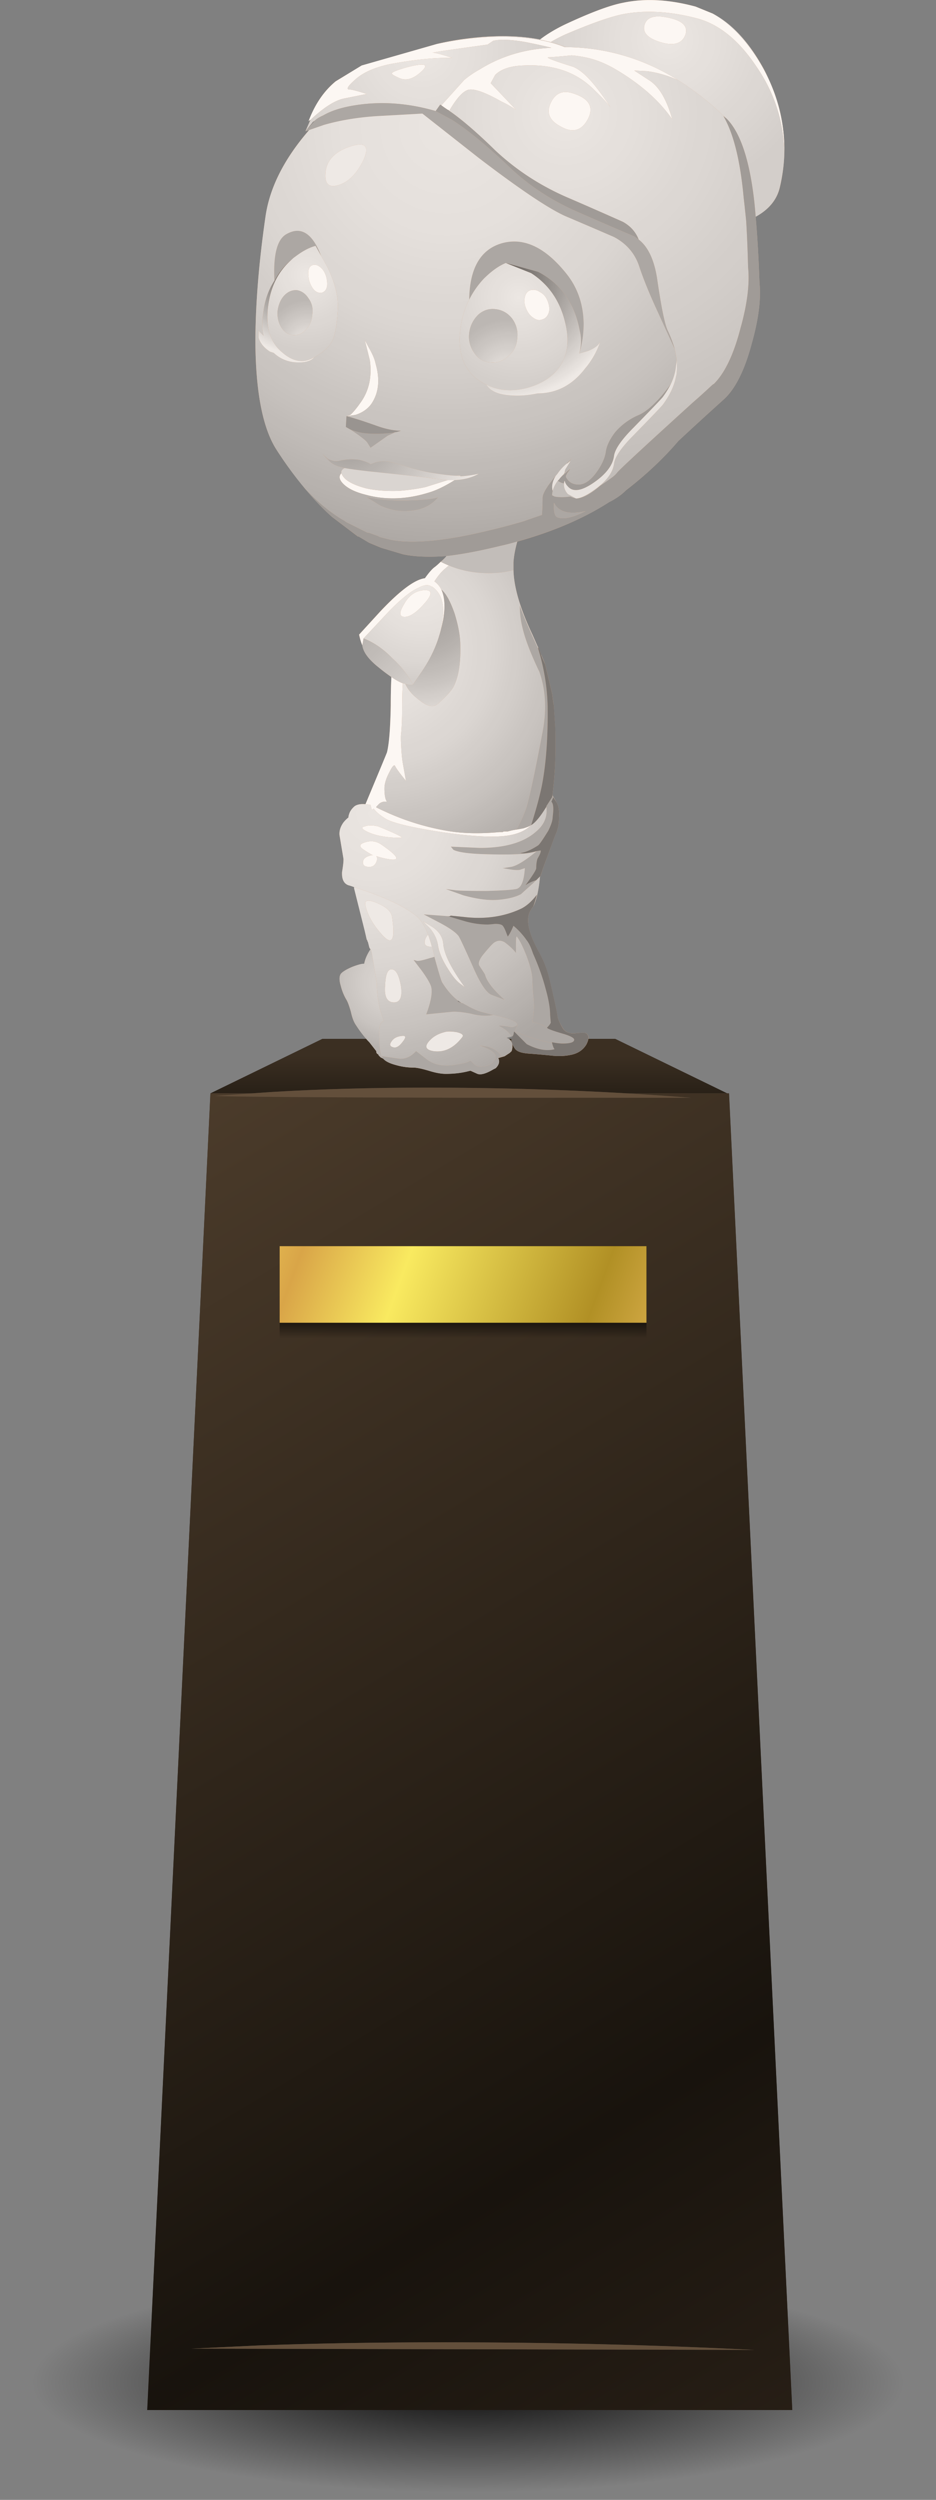
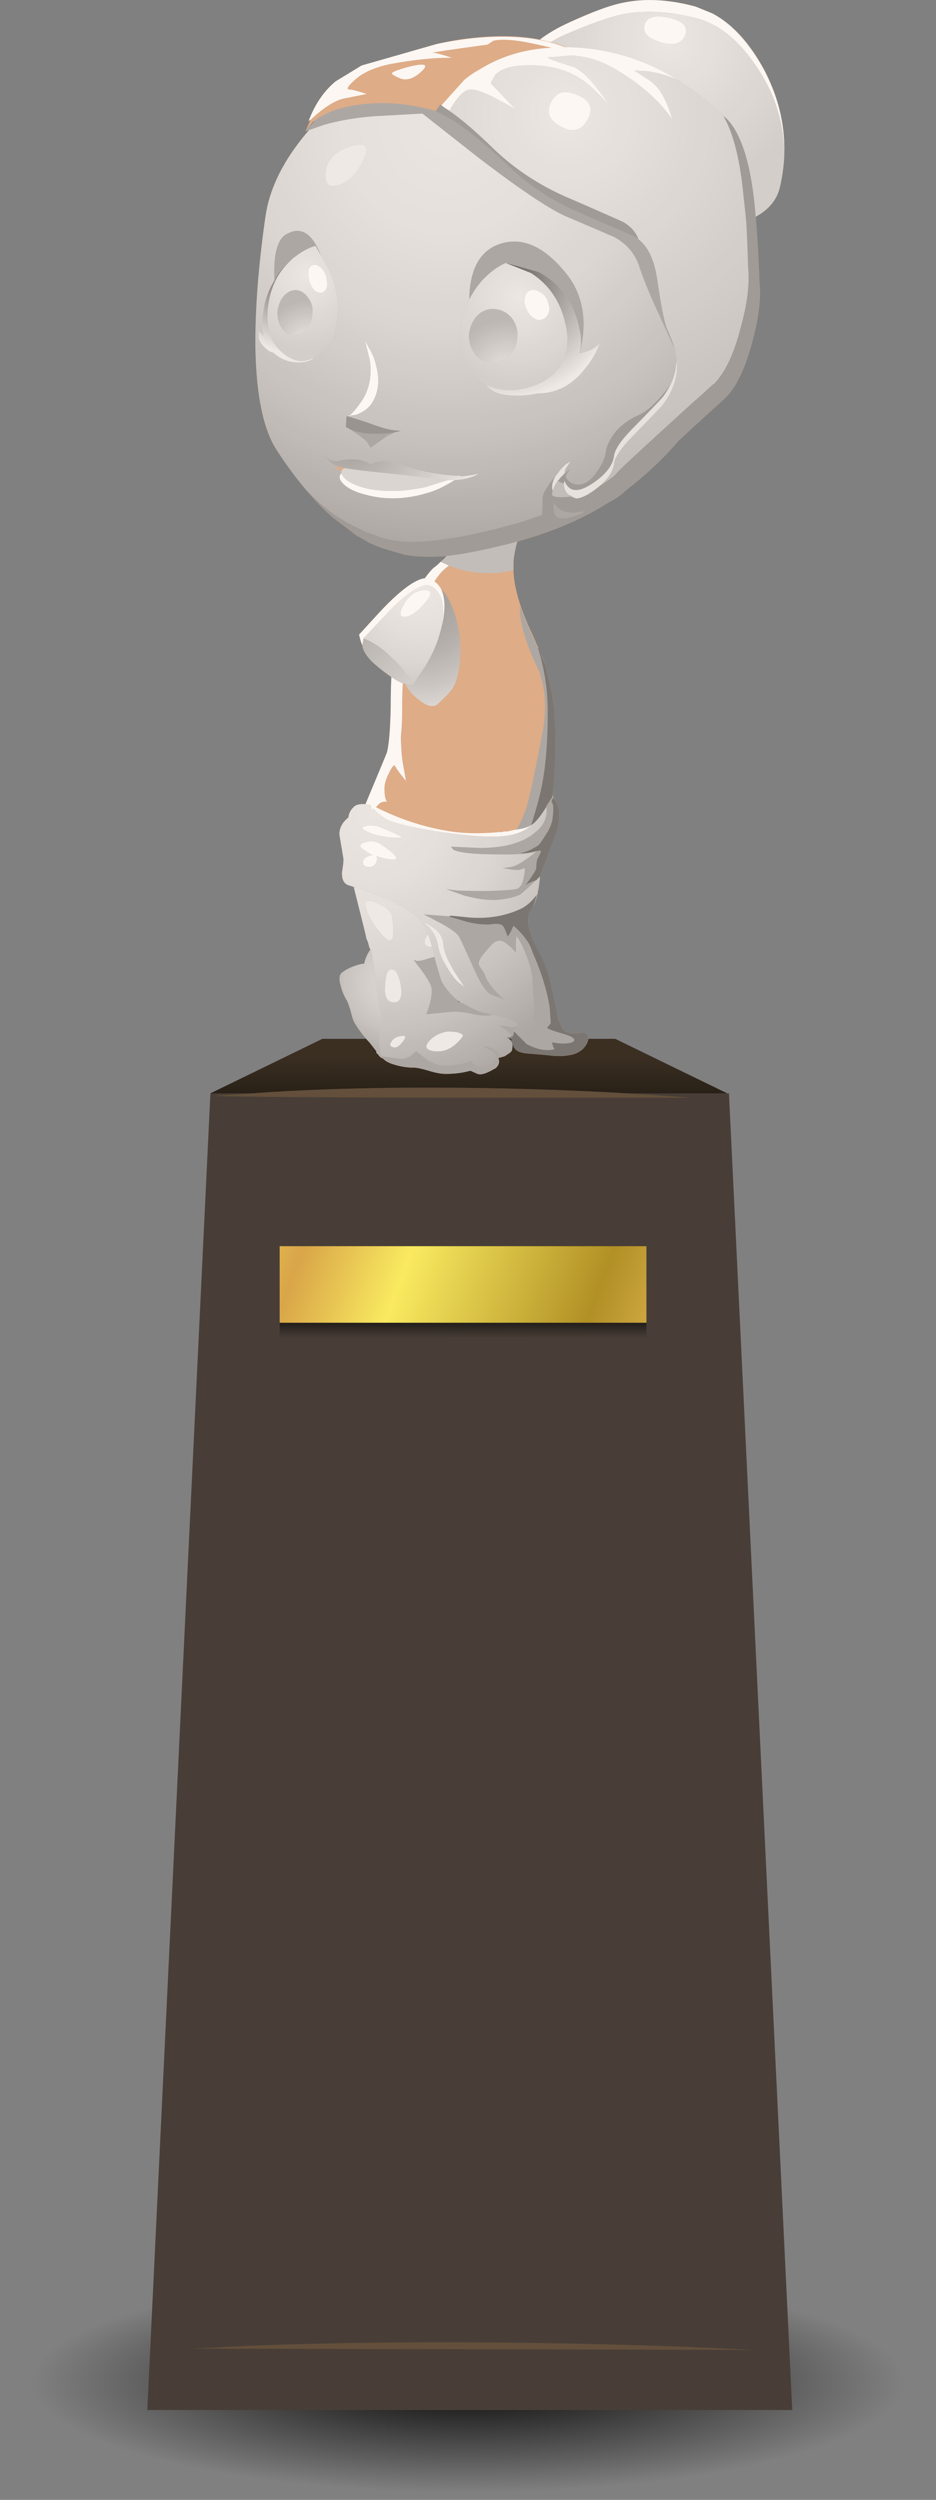
<svg xmlns="http://www.w3.org/2000/svg" xmlns:xlink="http://www.w3.org/1999/xlink" width="159.908" height="426.676" viewBox="0 0 159.908 426.676">
  <rect x="0" y="0" width="159.908" height="426.676" fill="#808080" stroke="none" />
  <defs>
    <radialGradient xlink:href="#d" id="A" gradientUnits="userSpaceOnUse" gradientTransform="matrix(.698 2.045 2.045 -.698 333.68 354.82)" cx="31.441" cy="-27.253" r="12.574" />
    <radialGradient id="u" cx="88.873" cy="8.757" r="20.656" gradientTransform="scale(1 -1) rotate(-63.51 -14.148 8.758)" gradientUnits="userSpaceOnUse">
      <stop offset="0" stop-color="#ebebeb" />
      <stop offset=".224" stop-color="#e6e6e6" />
      <stop offset=".478" stop-color="#d9d9d9" />
      <stop offset=".749" stop-color="#c2c2c2" />
      <stop offset="1" stop-color="#a6a6a6" />
    </radialGradient>
    <radialGradient id="s" cx="82.867" cy="27.775" r="21.112" gradientTransform="scale(1 -1) rotate(-49.851 -59.763 27.774)" gradientUnits="userSpaceOnUse">
      <stop offset="0" stop-color="#ebebeb" />
      <stop offset=".224" stop-color="#e6e6e6" />
      <stop offset=".478" stop-color="#d9d9d9" />
      <stop offset=".749" stop-color="#c2c2c2" />
      <stop offset="1" stop-color="#a6a6a6" />
    </radialGradient>
    <radialGradient xlink:href="#c" id="x" gradientUnits="userSpaceOnUse" gradientTransform="matrix(2.161 0 0 -.545 497.524 726.211)" cx="37" cy="200.65" r="34.438" />
    <radialGradient id="q" cx="68.86" cy="-31.114" r="11.285" gradientTransform="matrix(.079 .997 .853 -.149 57.322 -10.05)" gradientUnits="userSpaceOnUse">
      <stop offset="0" stop-color="#9e9e9e" />
      <stop offset=".212" stop-color="#a2a2a2" />
      <stop offset=".439" stop-color="#afafaf" />
      <stop offset=".671" stop-color="#c5c5c5" />
      <stop offset=".91" stop-color="#e2e2e2" />
      <stop offset="1" stop-color="#f0f0f0" />
    </radialGradient>
    <radialGradient id="p" cx="61.445" cy="-38.699" r="7.658" gradientTransform="scale(-1 1) rotate(87.381 -40.508 -38.697)" gradientUnits="userSpaceOnUse">
      <stop offset="0" stop-color="#ededed" />
      <stop offset=".372" stop-color="#e8e8e8" />
      <stop offset=".792" stop-color="#dbdbdb" />
      <stop offset="1" stop-color="#d1d1d1" />
    </radialGradient>
    <radialGradient id="o" cx="54.52" cy="52.556" r="18.943" gradientTransform="scale(1 -1) rotate(-20.553 -289.85 52.545)" gradientUnits="userSpaceOnUse">
      <stop offset="0" stop-color="#ebebeb" />
      <stop offset=".224" stop-color="#e6e6e6" />
      <stop offset=".478" stop-color="#d9d9d9" />
      <stop offset=".749" stop-color="#c2c2c2" />
      <stop offset="1" stop-color="#a6a6a6" />
    </radialGradient>
    <radialGradient id="n" cx="55.855" cy="19.862" r="10.878" gradientTransform="scale(1 -1) rotate(-39.966 -54.625 19.863)" gradientUnits="userSpaceOnUse">
      <stop offset="0" stop-color="#969696" />
      <stop offset="1" stop-color="#f0f0f0" />
    </radialGradient>
    <radialGradient id="m" cx="16.108" cy="-44.195" r="6.33" gradientTransform="matrix(-.592 .806 -.82 -.587 -.275 -.196)" gradientUnits="userSpaceOnUse">
      <stop offset="0" stop-color="#4d4d4d" />
      <stop offset="1" stop-color="#f0f0f0" />
    </radialGradient>
    <radialGradient id="l" cx="-50.775" cy="9.642" r="3.434" gradientTransform="scale(-1 1) rotate(-69.323 -13.944 9.641)" gradientUnits="userSpaceOnUse">
      <stop offset="0" stop-color="#ededed" />
      <stop offset="1" stop-color="#b8b8b8" />
    </radialGradient>
    <radialGradient id="k" cx="15.887" cy="-44.548" r="6.188" gradientTransform="matrix(-.592 .806 -.82 -.586 -.282 -.203)" gradientUnits="userSpaceOnUse">
      <stop offset="0" stop-color="#ededed" />
      <stop offset="1" stop-color="#d1d1d1" />
    </radialGradient>
    <radialGradient id="j" cx="-56.515" cy="28.533" r="4.468" gradientTransform="scale(-1 1) rotate(-74.253 -37.69 28.533)" gradientUnits="userSpaceOnUse">
      <stop offset="0" stop-color="#ededed" />
      <stop offset="1" stop-color="#b8b8b8" />
    </radialGradient>
    <radialGradient id="i" cx="54.12" cy="-19.116" r="9.735" gradientTransform="scale(1 -1) rotate(-62.051 31.78 -19.116)" gradientUnits="userSpaceOnUse">
      <stop offset="0" stop-color="#4d4d4d" />
      <stop offset="1" stop-color="#f0f0f0" />
    </radialGradient>
    <radialGradient id="h" cx="37.868" cy="-27.165" r="33.671" gradientTransform="scale(1 -1) rotate(-71.137 37.989 -27.163)" gradientUnits="userSpaceOnUse">
      <stop offset="0" stop-color="#ebebeb" />
      <stop offset=".224" stop-color="#e6e6e6" />
      <stop offset=".478" stop-color="#d9d9d9" />
      <stop offset=".749" stop-color="#c2c2c2" />
      <stop offset="1" stop-color="#a6a6a6" />
    </radialGradient>
    <radialGradient id="g" cx="43.6" cy="40.45" r="7.213" gradientUnits="userSpaceOnUse">
      <stop offset="0" stop-color="#ededed" />
      <stop offset="1" stop-color="#d1d1d1" />
    </radialGradient>
    <radialGradient id="f" cx="35.371" cy="-47.139" r="12.44" gradientTransform="scale(1 -1) rotate(-73.058 63.637 -47.139)" gradientUnits="userSpaceOnUse">
      <stop offset="0" stop-color="#ededed" />
      <stop offset="1" stop-color="#d1d1d1" />
    </radialGradient>
    <radialGradient id="e" cx="39.803" cy="-36.385" r="28.955" gradientTransform="scale(1 -1) rotate(-71.137 50.881 -36.382)" gradientUnits="userSpaceOnUse">
      <stop offset="0" stop-color="#ededed" />
      <stop offset="1" stop-color="#bfbfbf" />
    </radialGradient>
    <radialGradient id="d" cx="31.441" cy="-27.253" r="12.574" gradientTransform="scale(1 -1) rotate(-71.15 38.1 -27.253)" gradientUnits="userSpaceOnUse">
      <stop offset="0" stop-color="#ededed" />
      <stop offset="1" stop-color="#d1d1d1" />
    </radialGradient>
    <radialGradient xlink:href="#u" id="R" gradientUnits="userSpaceOnUse" gradientTransform="scale(2.161 -2.161) rotate(-63.512 -109.6 -165.22)" cx="88.873" cy="8.757" r="20.656" />
    <radialGradient xlink:href="#t" id="Q" gradientUnits="userSpaceOnUse" gradientTransform="matrix(2.161 0 0 -2.161 222.211 801.718)" cx="33.45" cy="94.6" r="5.175" />
    <radialGradient gradientUnits="userSpaceOnUse" gradientTransform="matrix(1 0 0 -.252 0 251.268)" r="34.438" cy="200.65" cx="37" id="c">
      <stop offset="0" stop-opacity=".949" />
      <stop offset="1" stop-opacity="0" />
    </radialGradient>
    <radialGradient xlink:href="#s" id="P" gradientUnits="userSpaceOnUse" gradientTransform="scale(2.161 -2.161) rotate(-49.851 -203.95 -173.76)" cx="82.867" cy="27.775" r="21.112" />
    <radialGradient xlink:href="#q" id="N" gradientUnits="userSpaceOnUse" gradientTransform="matrix(.17 2.154 1.843 -.323 346.078 371.156)" cx="68.86" cy="-31.114" r="11.285" />
    <radialGradient id="t" cx="33.45" cy="94.6" r="5.175" gradientTransform="matrix(1 0 0 -1 0 189.2)" gradientUnits="userSpaceOnUse">
      <stop offset="0" stop-color="#d9d9d9" />
      <stop offset=".314" stop-color="#d4d4d4" />
      <stop offset=".667" stop-color="#c7c7c7" />
      <stop offset="1" stop-color="#b3b3b3" />
    </radialGradient>
    <radialGradient xlink:href="#e" id="B" gradientUnits="userSpaceOnUse" gradientTransform="matrix(.699 2.045 2.045 -.699 371.012 342.029)" cx="39.803" cy="-36.385" r="28.955" />
    <radialGradient xlink:href="#f" id="C" gradientUnits="userSpaceOnUse" gradientTransform="matrix(.63 2.067 2.067 -.63 417.096 333.507)" cx="35.371" cy="-47.139" r="12.44" />
    <radialGradient xlink:href="#g" id="D" gradientUnits="userSpaceOnUse" gradientTransform="matrix(2.161 0 0 2.161 222.211 392.873)" cx="43.6" cy="40.45" r="7.213" />
    <radialGradient xlink:href="#h" id="E" gradientUnits="userSpaceOnUse" gradientTransform="matrix(.699 2.045 2.045 -.699 333.308 354.911)" cx="37.868" cy="-27.165" r="33.671" />
    <radialGradient xlink:href="#i" id="F" gradientUnits="userSpaceOnUse" gradientTransform="scale(2.161 -2.161) rotate(-62.051 -67.938 -195.498)" cx="54.12" cy="-19.116" r="9.735" />
    <radialGradient xlink:href="#j" id="G" gradientUnits="userSpaceOnUse" gradientTransform="scale(-2.161 2.161) rotate(-74.253 30.974 187.351)" cx="-56.515" cy="28.533" r="4.468" />
    <radialGradient xlink:href="#k" id="H" gradientUnits="userSpaceOnUse" gradientTransform="matrix(-1.279 1.742 -1.772 -1.266 221.602 392.436)" cx="15.887" cy="-44.548" r="6.188" />
    <radialGradient xlink:href="#l" id="I" gradientUnits="userSpaceOnUse" gradientTransform="scale(-2.161 2.161) rotate(-69.323 66.11 174.904)" cx="-50.775" cy="9.642" r="3.434" />
    <radialGradient xlink:href="#m" id="J" gradientUnits="userSpaceOnUse" gradientTransform="matrix(-1.28 1.741 -1.771 -1.267 221.618 392.45)" cx="16.108" cy="-44.195" r="6.33" />
    <radialGradient xlink:href="#n" id="K" gradientUnits="userSpaceOnUse" gradientTransform="scale(2.161 -2.161) rotate(-39.966 -253.21 -212.448)" cx="55.855" cy="19.862" r="10.878" />
    <radialGradient xlink:href="#o" id="L" gradientUnits="userSpaceOnUse" gradientTransform="matrix(2.023 .759 .759 -2.023 142.474 605.553)" cx="54.52" cy="52.556" r="18.943" />
    <radialGradient xlink:href="#p" id="M" gradientUnits="userSpaceOnUse" gradientTransform="scale(-2.161 2.161) rotate(87.381 -187.076 -1.616)" cx="61.445" cy="-38.699" r="7.658" />
    <linearGradient xlink:href="#a" id="z" gradientUnits="userSpaceOnUse" gradientTransform="scale(2.161) rotate(59.028 43.408 242.953)" x1="95.564" y1="49.297" x2="212.162" y2="49.297" />
    <linearGradient xlink:href="#r" id="O" gradientUnits="userSpaceOnUse" gradientTransform="rotate(-134.388 193.704 149.718) scale(2.161)" x1="-75.709" y1="-24.881" x2="-69.061" y2="-24.881" />
    <linearGradient xlink:href="#b" id="y" gradientUnits="userSpaceOnUse" gradientTransform="matrix(0 2.161 -2.161 -.002 495.663 174.396)" x1="99.938" y1="-37.907" x2="105.588" y2="-37.907" />
    <linearGradient id="b" gradientUnits="userSpaceOnUse" x1="99.938" y1="-37.907" x2="105.588" y2="-37.907" gradientTransform="matrix(0 1 -1 -.001 0 0)">
      <stop offset="0" stop-color="#3b2f22" />
      <stop offset="1" stop-color="#18130d" />
    </linearGradient>
    <linearGradient id="a" gradientUnits="userSpaceOnUse" x1="95.564" y1="49.297" x2="212.162" y2="49.297" gradientTransform="rotate(59.028 0 0)">
      <stop offset="0" stop-color="#4c3c2b" />
      <stop offset=".753" stop-color="#18130d" />
      <stop offset="1" stop-color="#281f16" />
    </linearGradient>
    <linearGradient gradientTransform="matrix(0 -1 1 -.001 0 0)" y2="38.049" x2="-112.563" y1="38.049" x1="-114.813" gradientUnits="userSpaceOnUse" id="v">
      <stop offset="0" stop-opacity="0" />
      <stop offset="1" stop-opacity=".949" />
    </linearGradient>
    <linearGradient gradientTransform="rotate(20.099 .001 0)" y2="90.738" x2="100.154" y1="90.738" x1="53.009" gradientUnits="userSpaceOnUse" id="w">
      <stop offset="0" stop-color="#f4d75f" />
      <stop offset=".165" stop-color="#d9a548" />
      <stop offset=".337" stop-color="#f9ea60" />
      <stop offset=".655" stop-color="#b19025" />
      <stop offset=".816" stop-color="#e1b454" />
      <stop offset="1" stop-color="#ece97d" />
    </linearGradient>
    <linearGradient id="r" gradientUnits="userSpaceOnUse" x1="-75.709" y1="-24.881" x2="-69.061" y2="-24.881" gradientTransform="rotate(-134.387 0 0)">
      <stop offset="0" stop-color="#d4d4d4" />
      <stop offset="1" stop-color="#b0b0b0" />
    </linearGradient>
    <linearGradient xlink:href="#v" id="S" gradientUnits="userSpaceOnUse" gradientTransform="matrix(.001 -2.161 2.161 -.002 196.52 270.646)" x1="-114.813" y1="38.049" x2="-112.563" y2="38.049" />
    <linearGradient xlink:href="#w" id="T" gradientUnits="userSpaceOnUse" gradientTransform="rotate(20.097 -665.427 689.848) scale(2.161)" x1="53.009" y1="90.738" x2="100.154" y2="90.738" />
  </defs>
  <g fill-rule="evenodd">
    <path d="M520.97 602.568c15.63-3.961 34.466-5.943 56.507-5.943 22.113 0 40.95 1.982 56.508 5.943 15.63 3.963 23.446 8.714 23.446 14.264 0 5.545-7.814 10.3-23.446 14.262-15.558 3.89-34.395 5.834-56.508 5.834-22.112 0-40.949-1.945-56.507-5.834-15.63-3.963-23.446-8.717-23.446-14.264 0-5.548 7.816-10.3 23.446-14.262z" fill="url(#x)" transform="translate(-497.524 -210.252)" />
    <path d="M55.07 177.31l-19.125 9.313-10.781 224.719H135.35l-10.812-224.72h-.313l-19.125-9.312H55.07zm10.875 8.375z" fill="#483e37" />
    <path d="M621.752 396.862h-17.179a583.493 583.493 0 00-34.034-.973c-9.58 0-18.51.251-26.796.757l-3.133.218h-7.13l19.123-9.292h50.025l19.124 9.29z" fill="url(#y)" transform="translate(-497.524 -210.252)" />
-     <path d="M621.752 396.862h.324l10.805 224.735H522.674l10.805-224.735h7.131l-6.375.432c1.658.143 15.704.25 42.138.322h39.22a571.68 571.68 0 00-11.02-.756h17.18zM573.24 610.036c-11.308 0-21.862.181-31.658.54l-11.344.54 96.16.219c-17.287-.867-35.006-1.3-53.158-1.3z" fill="url(#z)" transform="translate(-497.524 -210.252)" />
    <path d="M107.05 186.61c3.67.216 7.344.468 11.02.756H78.85c-26.435-.071-40.48-.18-42.138-.322l6.374-.432 3.134-.219c8.282-.503 17.216-.756 26.795-.756 11.598 0 22.942.324 34.034.973zM75.715 399.784c18.152 0 35.871.432 53.159 1.298l-96.161-.218 11.345-.54c9.795-.359 20.35-.54 31.657-.54z" fill="#634f3b" />
    <path d="M110.783 0c-1.516.015-2.97.172-4.375.47-2.232.432-5.522 1.671-9.844 3.687-1.657.793-3.09 1.656-4.312 2.594-3.674-.72-7.945-.773-12.844-.125-1.655.216-3.24.514-4.75.875l-12.875 3.687-4.438 2.688c-2.016 1.657-3.544 3.932-4.625 6.812a1.13 1.13 0 01.313-.218l-.844 1.937 1.281-1.625c.145-.071.295-.17.438-.312l-1.719 1.937.625-.219c-4.25 4.9-6.718 9.79-7.437 14.688-1.152 7.924-1.75 15.142-1.75 21.625.071 8.644 1.31 14.773 3.687 18.375a65.103 65.103 0 004.219 5.812c.218.255.411.531.625.782.042.044.083.08.125.125 1.429 1.714 2.905 3.276 4.437 4.625l4.407 3.343h.125l1.625.97.218.124 1.813.75.219.094 3.687 1.094c1.945.432 4.444.528 7.469.312-.29.361-.641.682-1 .969-.29.287-.608.588-.969.875-.432.287-.999.928-1.719 1.937-1.728.217-4.3 2.117-7.687 5.72l-3.563 3.905c.145.72.347 1.34.563 1.844.145 1.152 1.084 2.414 2.812 3.781a28.328 28.328 0 002.157 1.625 92.251 92.251 0 00-.125 4.844c-.072 3.89-.264 6.559-.625 8-.072.216-1.31 3.154-3.688 8.844-.793-.071-1.411.056-1.844.344-.505.432-.826.902-.968 1.406a1.676 1.676 0 00-.094.531 4.986 4.986 0 00-.875.875c-.506.72-.73 1.437-.656 2.156l.656 3.875c.071.288-.003 1.079-.219 2.375-.071 1.226.3 1.994 1.094 2.282.287.071.608.17.969.312v.219c.432 1.729 1.05 4.176 1.843 7.344l.313 1.406.094.125v.094l.125.218.218.875.094.22.125.093c-.577.864-.949 1.707-1.094 2.5h-.093c-.361 0-1.033.17-1.969.531-1.007.432-1.65.827-1.938 1.188-.287.432-.287 1.124 0 2.062.217.865.537 1.656.97 2.375.215.361.462 1.022.75 2.031.215 1.007.513 1.778.874 2.282a20.353 20.353 0 002.063 2.687l.218.219 1.188 1.531c0 .29.096.46.312.531l.125.22.313.312.437.218c.361.433 1.076.807 2.157 1.094 1.009.29 2.024.438 3.031.438.503 0 1.368.172 2.594.53 1.154.362 2.115.532 2.906.532 1.37 0 2.63-.148 3.781-.437l.438-.094 1.187.531c.577.216 1.465-.03 2.688-.75l.437-.219c.575-.577.727-1.141.438-1.718l1.093-.313.844-.562.344-.313c.145-.432.167-.829.094-1.187.36.648.582.968.656.968.359.36 1.152.585 2.375.657.936.071 2.121.17 3.562.312 1.152.145 2.264.125 3.344-.094 1.223-.216 2.142-.812 2.719-1.75.503-.935.503-1.576 0-1.937-.143-.143-.817-.143-1.969 0-.935.076-1.599-.227-2.031-.875-.43-.722-.732-1.31-.875-1.813a43.766 43.766 0 00-.656-3.25c-.432-1.944-.753-3.3-.969-4.093a18.067 18.067 0 00-1.625-3.907c-1.876-3.384-2.288-5.808-1.281-7.25l.218-.312.094-.094c.216-.503.44-1.198.656-2.062-.216.864-.44 1.559-.656 2.062.577-1.08.972-2.81 1.188-5.187l.125-.125v-.094c.145-.36.24-.681.312-.969l2.156-5.844c.433-.864.657-1.877.657-3.03.071-1.153-.077-2.018-.438-2.595l-.656-1.187-.094.312c.504-3.457.674-7.43.531-11.968l-.218-3.25c0-.288-.02-.588-.094-.875l-.219-1.625-1.187-4.97a37.185 37.185 0 00-.657-1.624l-.062-.031c-.015-.054-.014-.103-.031-.157-.117-.36-.271-.732-.438-1.093-.037-.072-.086-.146-.125-.22-.285-.647-.556-1.288-.844-1.937-2.09-4.393-3.178-8.077-3.25-11.03V96c.072-1.08.296-2.266.657-3.563 6.193-1.728 11.405-3.98 15.656-6.718 1.154-.577 2.115-1.238 2.906-2.032 3.458-2.664 6.447-5.483 8.969-8.437a649.3 649.3 0 017.687-7.031c2.019-1.8 3.621-5.016 4.844-9.625 1.154-4.106 1.6-7.535 1.313-10.344-.147-4.25-.367-8.009-.657-11.25 2.235-1.225 3.622-2.88 4.125-4.969.427-1.781.663-3.555.75-5.312.111-2.23-.064-4.434-.5-6.625a27.717 27.717 0 00-.468-2.063c-.006-.022-.025-.04-.032-.062a29.518 29.518 0 00-.656-2.063 31.484 31.484 0 00-.844-2.062c-.3-.674-.615-1.361-.968-2.032-1.99-3.635-4.238-6.343-6.719-8.187-.33-.245-.662-.474-1-.688-.336-.22-.689-.435-1.031-.625l-2.907-1.187C116.01.36 113.31-.022 110.783 0zM96.627 50.439zm-5.063 4.063zm22.125.812zm1.813 7.063zm-2.282 5.406c-.36.432-2.016 2.162-4.968 5.188 2.952-3.026 4.608-4.756 4.968-5.188zm-7.687 12.75c.002-.002.029.003.031 0-.108.144-.262.293-.406.438.144-.145.266-.294.375-.438zm-12.156 47.313c-.162 2.25-.422 4.315-.782 6.187-.18.901-.443 1.897-.75 3.031.307-1.134.57-2.13.75-3.03.36-1.873.62-3.937.782-6.188zm1.156 8.218l-.313.782a.654.654 0 01.125.187c-.04-.08-.102-.133-.156-.187l.344-.782zm-6.375 15.688c-.36.072-.953.133-1.781.187.828-.054 1.42-.116 1.781-.187zm-13.5 7.094zm3.562 11.906c.217.145.412.29.625.437-.216-.073-.406-.147-.625-.218v-.22zm7 4.312c.361 0 .708.027 1.032.063-.305-.034-.632-.03-.969-.031l-.063-.032zm2.594 1l.031.032-.125.5.094-.532zm1.906.688zm-2.093.062l-.219.438a.967.967 0 000 .625 1.04 1.04 0 00-.438-.531l-.437-.22.875-.218.219-.094zm-5.75 1.625c.558.18 1.046.342 1.437.532-.391-.19-.88-.351-1.437-.532zm2.343 1.125z" fill="#deac87" />
    <g opacity=".9">
      <path d="M53.038 20.468a1.216 1.216 0 00-.324.216c1.08-2.88 2.63-5.15 4.646-6.807l4.43-2.701 12.857-3.674c1.44-.287 2.88-.54 4.322-.756 7.131-.938 12.966-.504 17.503 1.296h.217c6.843.072 13.218 1.945 19.126 5.619-1.802-.793-3.566-1.297-5.294-1.513l-2.161-.108 2.485 1.62c1.296.794 2.377 2.27 3.241 4.43.287.72.54 1.477.756 2.27-1.151-1.658-2.558-3.205-4.213-4.646a36.651 36.651 0 00-5.295-3.782c-1.8-1.08-3.6-1.8-5.402-2.16a21.073 21.073 0 00-2.269-.325c-2.232.216-3.529.324-3.89.324-.72 0 .649.54 4.106 1.62.936.362 1.98 1.19 3.131 2.486 1.01 1.152 2.125 2.664 3.352 4.538-.504-.72-1.513-1.8-3.025-3.242-.29-.287-.612-.576-.973-.864-2.809-2.306-6.446-3.35-10.912-3.133-2.233.071-3.853.611-4.862 1.62l-.757 1.405 4.322 4.538a17.866 17.866 0 00-2.485-1.405c-2.522-1.44-4.322-2.124-5.402-2.052-.938.073-2.053 1.188-3.35 3.349-.071.071-.108.18-.108.324-.144-.145-.253-.216-.324-.216-.432-.287-.79-.54-1.08-.756l3.89-4.322a16.204 16.204 0 012.7-1.837c3.603-2.234 7.672-3.457 12.21-3.673-1.152-.288-2.63-.612-4.43-.973-2.45-.432-4.285-.503-5.513-.216l-.97.648-3.892.54c-4.103.577-5.906.865-5.402.865.432 0 1.513.287 3.241.864-2.88-.071-6.446.288-10.696 1.08-2.665.578-4.646 1.479-5.943 2.702-1.223 1.08-1.512 1.62-.864 1.62.36 0 1.333.253 2.917.757l-3.781.756c-1.584.288-3.53 1.513-5.835 3.674zm41.057-13.29a62.81 62.81 0 01-1.838-.432c1.223-.938 2.664-1.8 4.321-2.593 4.322-2.016 7.6-3.242 9.832-3.674 3.745-.793 7.888-.577 12.426.649l2.92 1.188c2.737 1.513 5.259 4.034 7.562 7.563 3.313 5.186 4.862 10.805 4.644 16.855.074-5.618-1.547-10.804-4.862-15.558-3.023-4.465-6.446-7.166-10.264-8.104-4.538-1.151-8.68-1.367-12.426-.648-2.16.432-5.439 1.584-9.832 3.458-.935.432-1.763.864-2.483 1.296zm18.692 0c-2.09-.648-2.988-1.584-2.7-2.81.289-1.224 1.332-1.728 3.133-1.512 3.098.432 4.393 1.442 3.89 3.026-.578 1.583-2.02 2.016-4.323 1.296zM100.47 20.252c-1.08 2.09-2.664 2.521-4.752 1.296-1.873-1.009-2.413-2.34-1.62-3.998.79-1.657 2.05-2.197 3.781-1.62 2.736.864 3.598 2.305 2.591 4.322zm-6.915 31.117c.288.72.359 1.368.216 1.945-.216.648-.577 1.043-1.08 1.188-.504.216-1.01.143-1.513-.216-.577-.36-1.009-.901-1.296-1.62-.29-.649-.361-1.297-.219-1.946.145-.648.47-1.043.973-1.188.577-.143 1.117-.037 1.62.324.577.288 1.012.793 1.3 1.513zM66.976 12.472c.143-.216.972-.54 2.485-.972 3.025-.793 3.89-.577 2.593.648-1.368 1.297-2.63 1.692-3.781 1.189-1.01-.432-1.442-.72-1.297-.865zm-12.21 33.17c.433.361.757.901.973 1.621.361 1.513.108 2.414-.756 2.701-.936.143-1.657-.54-2.161-2.053-.36-1.657-.108-2.556.756-2.7.361-.072.757.07 1.189.431zm4.43 25.391l.649-.216c.503-.432 1.154-1.225 1.945-2.377 1.296-1.945 1.763-4.25 1.404-6.915l-.864-3.457.756 1.404c.577 1.01.938 1.874 1.08 2.593.794 2.738.541 5.042-.756 6.915-.648.865-1.549 1.478-2.7 1.837l-1.513.216zm18.477 10.913c-1.73 1.08-3.242 1.8-4.538 2.16-3.745 1.152-7.31 1.26-10.697.325-1.729-.432-2.988-1.044-3.782-1.837-.72-.72-.827-1.333-.324-1.837.072.288.288.612.649.973.72.648 1.908 1.188 3.565 1.62 1.584.361 3.458.504 5.618.432 1.73-.144 3.242-.36 4.538-.648l3.782-1.188h1.189zm.972-.649a5.386 5.386 0 00-.864-.108h.864v.108zm-16.531 27.66l-.216 1.189c-.216-.504-.396-1.118-.54-1.837l3.565-3.89c3.386-3.602 5.943-5.51 7.671-5.726.72-1.01 1.297-1.658 1.73-1.945.36-.287.682-.577.972-.864.432.216.898.432 1.402.648a3.577 3.577 0 00-.54.432c-.649.504-1.297 1.26-1.943 2.269.504.36.899.828 1.189 1.405.577 1.225.682 2.917.324 5.078-.136.683-.3 1.385-.489 2.107.106-.454.197-.906.27-1.351.577-3.097 0-5.223-1.728-6.375h-.106c-.504-.36-1.225-.287-2.161.216-1.513.649-3.529 2.34-6.05 5.079l-3.35 3.565zm10.156-8.211c1.584-.145 1.694.577.324 2.16-1.37 1.584-2.521 2.378-3.457 2.378-.938 0-.973-.72-.108-2.161.793-1.442 1.873-2.233 3.241-2.377zm15.991 40.84c.432-.07.828-.144 1.188-.215l.325-.108c.43-.145.756-.288.97-.432-.862.864-2.088 1.44-3.672 1.728-2.379.432-6.266.253-11.668-.54-5.115-.793-8.283-1.55-9.508-2.269-.938-.577-1.621-1.152-2.053-1.729l-.324.216-.217-.864h-.108a3.207 3.207 0 00-.756-.108c2.377-5.69 3.602-8.644 3.674-8.86.36-1.441.577-4.105.648-7.995 0-1.874.037-3.494.108-4.862.72.503 1.368.864 1.945 1.08a63.799 63.799 0 00-.108 3.998c0 2.018-.072 3.674-.216 4.97v.756c.073 1.8.179 3.097.324 3.89l.54 3.025c-1.01-1.223-1.62-2.053-1.837-2.485-.145-.36-.469-.036-.972.973-.577 1.08-.865 2.016-.865 2.809 0 1.152.145 1.908.433 2.269-.649-.071-1.154.108-1.513.54l-.216.216c-.071.071-.108.145-.108.216.432.216 1.044.504 1.837.865a42.235 42.235 0 0010.912 3.241c2.45.36 5.223.398 8.32.108h.54c.073-.073.181-.108.324-.108h.54c.504-.145 1.01-.253 1.513-.324zm-23.878 5.295c-.216.72-.648 1.08-1.297 1.08-.72 0-1.08-.252-1.08-.756 0-.577.432-.972 1.296-1.188.204-.067.366-.067.487 0a15.168 15.168 0 01-1.783-1.08c-.72-.504-.577-.902.432-1.19.936-.287 1.8-.179 2.593.325 2.954 2.018 3.458 2.88 1.513 2.593a15.148 15.148 0 01-2.27-.54c.146.145.18.395.109.756zm-1.729-4.97c-.864-.432-.972-.72-.324-.864.577-.216 1.333-.216 2.269 0 3.17 1.296 4.467 1.944 3.89 1.944-2.449 0-4.394-.36-5.835-1.08z" fill="#fff" />
-       <path d="M281.745 450.03a1.673 1.673 0 01-.433.323l-1.296 1.621.864-1.945c2.306-2.16 4.25-3.386 5.835-3.673l3.781-.757c-1.584-.503-2.558-.756-2.917-.756-.648 0-.36-.54.864-1.62 1.297-1.224 3.278-2.125 5.943-2.702 4.25-.793 7.816-1.152 10.696-1.08-1.728-.577-2.809-.865-3.241-.865-.504 0 1.297-.287 5.402-.864l3.892-.54.97-.648c1.226-.288 3.062-.217 5.513.216 1.8.36 3.278.685 4.43.972-4.54.216-8.607 1.441-12.21 3.674a16.204 16.204 0 00-2.7 1.836l-3.89 4.322c-.072-.071-.143-.108-.216-.108l-.759 1.08c-4.97-1.44-9.795-1.728-14.478-.864-1.945.361-3.529.901-4.754 1.62a5.642 5.642 0 00-1.296.757zm20.744-12.966c1.51-.361 3.097-.648 4.752-.865 4.899-.648 9.184-.611 12.858.108.577.143 1.188.288 1.838.433.863.216 1.73.503 2.591.864h-.216c-4.538-1.8-10.372-2.234-17.503-1.297a91.29 91.29 0 00-4.32.757zm-7.671 4.97c-.145.145.287.432 1.297.864 1.151.504 2.413.108 3.781-1.188 1.297-1.225.432-1.442-2.593-.649-1.513.433-2.34.757-2.485.973z" fill="url(#A)" transform="translate(-227.842 -429.562)" />
      <path d="M343.655 443.222c2.88 1.8 5.653 3.998 8.32 6.591l-.541-.432c1.729 2.954 2.883 7.6 3.46 13.938.142 1.223.287 2.556.43 3.998.144 2.377.252 5.004.324 7.887.29 2.81-.143 6.267-1.297 10.372-1.154 4.467-2.664 7.635-4.54 9.508a1.31 1.31 0 00-.322.216 116.588 116.588 0 01-3.351 3.026c-7.78 7.06-12.028 10.984-12.748 11.777a4.94 4.94 0 01-.864.864c-.577.432-1.297.938-2.161 1.513-1.584 1.367-2.917 2.09-3.998 2.16.72-.07 1.692-.54 2.918-1.404 2.09-1.441 3.24-2.954 3.46-4.538.142-1.152 1.259-2.772 3.349-4.862 2.951-3.025 4.609-4.754 4.97-5.186 1.223-1.658 1.981-3.278 2.269-4.862a2.06 2.06 0 00.108-.649c.073-.648.073-1.367 0-2.16a20 20 0 00-.322-1.837 21.282 21.282 0 00-1.189-3.134c-.503-1.009-1.117-3.997-1.839-8.967-.503-3.17-1.55-5.366-3.133-6.591-.504-1.297-1.402-2.304-2.701-3.025a829.292 829.292 0 00-9.614-4.214c-4.611-2.016-8.68-4.683-12.21-7.996-3.098-3.025-5.691-5.26-7.779-6.698 0-.145.037-.253.109-.325 1.296-2.16 2.411-3.278 3.349-3.349 1.08-.071 2.88.614 5.402 2.053.791.36 1.62.828 2.485 1.405l-4.322-4.538.757-1.405c1.009-1.01 2.63-1.55 4.862-1.62 4.464-.217 8.103.827 10.912 3.133.361.287.683.577.973.864 1.512 1.441 2.522 2.522 3.025 3.241-1.225-1.873-2.342-3.386-3.351-4.538-1.152-1.296-2.198-2.124-3.132-2.485-3.46-1.08-4.825-1.62-4.105-1.62.36 0 1.657-.108 3.89-.324.792.07 1.549.179 2.268.324 1.802.36 3.602 1.08 5.403 2.16a36.65 36.65 0 015.294 3.782c1.657 1.442 3.062 2.989 4.214 4.646a20.992 20.992 0 00-.757-2.269c-.864-2.16-1.945-3.639-3.241-4.43l-2.485-1.62 2.16.108c1.725.216 3.488.72 5.29 1.512zm-21.393 70.122c.142-.577.432-1.152.864-1.729.432.288.79.432 1.08.432-.07.649.143 1.26.649 1.837l1.404.757a3.782 3.782 0 01-.972-.325c-1.08.143-1.982.143-2.701 0-.143-.073-.29-.144-.432-.216 0-.216.036-.469.108-.756zm6.05-63.53c1.01-2.02.145-3.458-2.59-4.323-1.732-.577-2.991-.036-3.782 1.621-.793 1.657-.253 2.989 1.62 3.998 2.086 1.225 3.672.793 4.752-1.297zm-3.781 60.937l.218-.432c.216-.288.397-.54.54-.757-.36.288-.683.577-.972.865a7.306 7.306 0 00-.81.756c.233-.27.468-.523.702-.756l.108-.108c.29-.288.611-.54.972-.757l-.758 1.189z" fill="url(#B)" transform="translate(-227.842 -429.562)" />
      <path d="M351.974 449.813c-2.664-2.593-5.439-4.79-8.32-6.59-5.905-3.674-12.282-5.546-19.126-5.619a18.129 18.129 0 00-2.59-.864c.72-.433 1.547-.865 2.482-1.297 4.393-1.873 7.672-3.025 9.833-3.457 3.744-.72 7.887-.504 12.425.648 3.818.938 7.241 3.639 10.264 8.103 3.315 4.754 4.936 9.94 4.862 15.559.218-6.05-1.331-11.669-4.644-16.855-2.303-3.529-4.825-6.05-7.563-7.563 3.313 1.728 6.23 4.898 8.752 9.508 3.457 6.554 4.358 13.29 2.701 20.204-.504 2.09-1.871 3.745-4.106 4.97-.071-.864-.142-1.657-.216-2.377-.79-7.202-2.377-11.993-4.754-14.37zM340.63 436.74c2.304.72 3.745.287 4.322-1.297.504-1.584-.79-2.593-3.89-3.025-1.8-.216-2.843.287-3.133 1.512-.287 1.226.612 2.161 2.701 2.81z" fill="url(#C)" transform="translate(-227.842 -429.562)" />
      <path d="M74.431 18.955l.759-1.08c.07 0 .142.036.216.108.29.216.648.469 1.08.756.071 0 .18.071.324.216 2.088 1.441 4.68 3.674 7.78 6.699 3.53 3.313 7.6 5.98 12.209 7.995 2.52 1.08 5.724 2.485 9.614 4.214 1.298.72 2.197 1.729 2.7 3.025l-.756-.54a846.437 846.437 0 01-9.508-4.106c-4.68-2.016-8.751-4.717-12.209-8.103-3.673-3.458-6.807-6.014-9.402-7.671l-2.807-1.513zm49.701 1.297c2.38 2.377 3.963 7.165 4.754 14.37.071.72.143 1.512.216 2.377.29 3.241.504 6.986.65 11.236.288 2.81-.144 6.267-1.298 10.373-1.223 4.609-2.844 7.816-4.862 9.616a641.569 641.569 0 00-7.671 7.023c-2.522 2.954-5.51 5.763-8.968 8.427-.791.793-1.763 1.476-2.917 2.053-4.25 2.738-9.474 4.97-15.667 6.7-.938.287-1.91.54-2.917.755-3.531.865-6.593 1.442-9.184 1.73-3.025.215-5.51.107-7.455-.325l-3.674-1.08-.216-.108-1.837-.757-.216-.108-1.62-.972h-.108l-4.43-3.35c-1.8-1.584-3.53-3.42-5.187-5.51l.649.756c2.232 2.377 4.5 4.214 6.807 5.51l.108.109 3.673 1.836h.216l1.513.54.432.217 1.729.432c2.738.577 6.59.432 11.56-.432a93.366 93.366 0 005.081-1.08c2.161-.504 4.212-1.044 6.159-1.621 1.009-.361 2.053-.72 3.133-1.08.071-.936.108-1.909.108-2.918 0-.72.756-1.982 2.269-3.782-.577.938-.756 1.8-.54 2.593-.072.288-.108.54-.108.757.142.071.29.142.432.216.72.142 1.62.142 2.701 0 .287.142.612.253.972.324h.108c1.08-.071 2.412-.793 3.998-2.16a49.791 49.791 0 002.161-1.514c.361-.287.648-.577.864-.864.72-.793 4.97-4.717 12.748-11.777 1.08-.936 2.197-1.945 3.351-3.025a1.31 1.31 0 01.322-.216c1.874-1.874 3.384-5.042 4.54-9.508 1.152-4.106 1.584-7.563 1.297-10.373-.071-2.88-.18-5.51-.324-7.887a230.49 230.49 0 00-.43-3.998c-.577-6.34-1.731-10.984-3.46-13.938l.538.433zM96.364 82.486c-.29 0-.648-.143-1.08-.432.071-.074.143-.145.216-.216l.162-.216c.246-.27.517-.521.81-.757.29-.287.612-.577.973-.864-.143.216-.324.469-.54.756-.072.143-.143.288-.219.432v.216c.433.865 1.154 1.297 2.161 1.297 1.01 0 2.019-.685 3.026-2.053.937-1.296 1.478-2.485 1.62-3.565.143-1.01.683-2.125 1.62-3.35a11.031 11.031 0 013.783-2.809c1.657-.648 3.565-2.448 5.726-5.402-.36.72-.83 1.478-1.405 2.269-.36.432-2.018 2.16-4.97 5.186-2.09 2.09-3.204 3.71-3.35 4.862-.217 1.584-1.37 3.097-3.459 4.538-2.09 1.441-3.563 1.657-4.43.648a1.862 1.862 0 01-.54-.972 1.022 1.022 0 00-.104.432zm.108-1.729l-.108.108c0-.071.037-.142.108-.216v.108zm.217-1.512c.365-.363.726-.724 1.08-1.08l-.756.863c-.134.067-.242.14-.324.217zm-2.053 6.698c-.074 1.442.142 2.233.648 2.377 1.08.361 2.664 0 4.754-1.08-2.593.577-4.322.216-5.186-1.08a1.181 1.181 0 00-.216-.325v.108z" fill="#999" />
      <path d="M109.114 40.888c1.584 1.226 2.63 3.421 3.133 6.591.722 4.97 1.333 7.959 1.84 8.968.503 1.08.898 2.124 1.188 3.133a2361.043 2361.043 0 01-2.92-6.374c-1.368-2.954-2.411-5.51-3.131-7.672-.722-2.232-2.16-3.924-4.322-5.078-3.17-1.368-5.942-2.558-8.321-3.565-2.881-1.297-7.814-4.61-14.803-9.94l-9.616-7.564-7.78.432c-3.312.217-6.337.72-9.075 1.513l-2.485.864-.648.217 1.728-1.945c.361-.288.794-.54 1.297-.757 1.225-.72 2.81-1.26 4.754-1.62 4.683-.865 9.508-.577 14.478.864l2.81 1.513c2.592 1.657 5.726 4.213 9.4 7.67 3.457 3.387 7.526 6.088 12.206 8.104a882.74 882.74 0 009.508 4.106l.759.54zM98.958 60.337c.358-1.368.395-2.63.108-3.782-.865-4.754-3.242-8.14-7.131-10.156l-5.513-1.513c-1.223.504-2.483 1.405-3.782 2.701a15.073 15.073 0 00-2.482 3.566c.07-5.331 1.908-8.536 5.51-9.616 3.745-1.08 7.42.611 11.02 5.078 1.945 2.377 2.955 5.223 3.026 8.535 0 1.874-.25 3.603-.756 5.187zM49.797 44.346a11.584 11.584 0 00-2.917 3.565c-.217-4.322.432-6.951 1.944-7.887 2.522-1.513 4.538-.287 6.05 3.674l-.972-1.73c-1.08.288-2.232.902-3.457 1.838a4.336 4.336 0 00-.648.54zm10.048 28.956c.938.36 1.8.577 2.593.648 1.513.143 3.097.108 4.754-.108a.961.961 0 01.432-.108l-.108.054-1.296.594-2.918 2.053-.54-.864c-.216-.36-1.188-1.117-2.917-2.269zm4.754 11.885c1.657.216 3.457.287 5.402.216 2.522-.071 4.143-.253 4.862-.54-1.08 1.296-2.521 2.053-4.321 2.269-1.874.287-3.745 0-5.619-.864l-2.269-1.405 1.945.324zm26.147 55.644c-.216.144-.54.287-.97.432l-.327.108c-.36.071-.756.145-1.188.216.577-1.01 1.117-2.198 1.62-3.566.504-1.512 1.44-5.87 2.81-13.073.72-3.745.54-7.166-.54-10.264-1.513-3.168-2.485-5.727-2.918-7.672a15.027 15.027 0 01-.432-3.673c.577 1.657 1.62 4.105 3.134 7.347 1.007 3.313 1.547 6.59 1.62 9.832.072 5.257-.253 9.76-.972 13.506-.361 1.8-.973 4.069-1.837 6.807zm2.377-27.444a40.3 40.3 0 01-.702-1.675l.054.054c.216.504.432 1.044.648 1.621zm1.945 23.554l-.54-.864-.325.756c.217.216.322.648.322 1.296 0 .288-.036.72-.108 1.297 0 .577-.25 1.368-.756 2.377-.938 1.513-1.513 2.34-1.729 2.485-1.225.793-2.234 1.225-3.025 1.297.29.142 1.223.036 2.81-.325l.648-.108c.073.216-.108.685-.54 1.405-.143.432-.215.972-.215 1.62 0 .288-.611 1.26-1.836 2.918.503-.361 1.117-.648 1.836-.864l-.432.432a200.42 200.42 0 00-2.16 1.945c-.939.503-2.233.827-3.89.972-1.584.145-3.566-.108-5.943-.756l-3.025-1.08 1.73.215c.792.074 2.557.108 5.293.108 2.593-.071 4.25-.18 4.972-.324.862-.145 1.368-1.333 1.51-3.565l-.648.216c-.287.145-.899.145-1.836 0l-1.3-.216 1.405-.216c.938-.145 2.412-1.044 4.43-2.702-1.08.504-3.96.683-8.643.54-2.88-.073-4.754-.323-5.619-.756l-.432-.54 4.97.216c4.322 0 7.527-.938 9.616-2.809 1.37-1.152 1.945-2.556 1.729-4.214v-.108l.972-1.512.108-.325.65 1.189zm-16.855 33.818v.216l.648.216c.145 0 .253.037.324.108l1.189.649c.864.432 1.62.72 2.269.864l1.62.432c-1.151.216-2.411.143-3.781-.218-1.44-.287-2.557-.395-3.35-.324l-4.322.432c.794-2.087 1.08-3.637.865-4.644-.145-.577-.685-1.512-1.62-2.809l-1.405-1.837.432.108c.216.143 1.009 0 2.377-.432.287-.071.54-.142.756-.216.648 2.377 1.08 3.818 1.297 4.322.793 1.296 1.692 2.34 2.7 3.133zm9.4 6.05l-.219.109c-.285-.506-.754-.973-1.402-1.405l-.756-.432c.721 0 1.37.071 1.945.216.358.074.756-.037 1.188-.322l-.432 1.08c2.45 1.01 4.575 1.658 6.375 1.943.142.577.29.938.432 1.08-1.37.362-2.954.074-4.754-.861l-2.161-2.161-.108.538-.108.216zm-10.805-20.42h-.216l2.92.864c1.294.361 2.554.54 3.779.54.216 0 .648-.036 1.296-.107.577 0 .973.071 1.189.216.218.145.469.613.758 1.404l.217.54c.29-.36.611-.972.972-1.836.862.72 1.62 1.55 2.269 2.485.36.432.72 1.188 1.08 2.269.938 2.09 1.658 4.106 2.161 6.05.504 1.8.757 3.278.757 4.43l.11 1.297c-.074.216-.29.503-.65.864l.105.108a6.425 6.425 0 00-1.73-.864l-.863-.216.216-1.62c.072-.578.072-1.334 0-2.27-.142-1.296-.216-2.34-.216-3.133 0-1.08-.36-2.559-1.08-4.43-.577-1.441-1.08-2.448-1.513-3.025-.143-.288-.216.07-.216 1.08v1.62c-.432-.576-1.08-1.188-1.945-1.836-.648-.36-1.26-.324-1.837.108-.36.287-1.009 1.007-1.944 2.161-.577.793-.757 1.368-.54 1.729.576.864.9 1.368.972 1.512.287 1.152 1.402 2.593 3.35 4.322l-2.27-.864c-.864-.361-1.91-1.945-3.133-4.754-1.441-3.242-2.27-5.007-2.485-5.294-.504-.649-1.658-1.442-3.458-2.377l-2.485-1.297 4.43.324zM65.463 180.7a1.2 1.2 0 00-.216-.322v-.108l3.026.43c1.007.074 1.944-.358 2.809-1.296l1.837 1.404c1.296 1.007 3.062 1.297 5.294.863 1.009-.143 1.728-.36 2.16-.649l.649.649c.36.36.972.469 1.839.324.79-.143 1.368-.54 1.729-1.189.432-.864-.47-1.657-2.702-2.379l1.405.218c1.08.288 1.908.863 2.483 1.73l-.648.215c.29.577.142 1.152-.433 1.729l-.432.218c-1.223.72-2.124.973-2.7.756l-1.19-.54-.432.108c-1.151.29-2.411.432-3.781.432-.791 0-1.763-.179-2.917-.54-1.226-.358-2.09-.54-2.593-.54-1.007 0-2.017-.143-3.026-.432-1.08-.288-1.8-.648-2.16-1.08zm29.173-94.756v-.108c.071.072.142.18.216.324.864 1.297 2.593 1.658 5.186 1.08-2.09 1.081-3.674 1.442-4.754 1.081-.504-.144-.722-.935-.648-2.377z" fill="#a6a6a6" />
      <path d="M321.397 480.93c-.29-.72-.721-1.225-1.298-1.512-.504-.361-1.044-.467-1.621-.324-.504.144-.828.54-.973 1.188-.142.648-.07 1.297.219 1.945.287.72.72 1.26 1.296 1.62.504.361 1.01.433 1.513.217.503-.145.864-.54 1.08-1.189.143-.577.072-1.225-.216-1.945zm-10.48 14.262a2.674 2.674 0 01-.648-.324c-2.738-1.584-4.033-4.214-3.89-7.887.143-2.377.683-4.465 1.62-6.267a15.2 15.2 0 012.483-3.565c1.3-1.297 2.559-2.198 3.782-2.701l4.322 1.728c3.025 1.945 4.972 4.791 5.834 8.536.722 2.954.398 5.439-.972 7.455-1.152 1.657-2.952 2.844-5.402 3.566-2.665.72-5.04.54-7.13-.54zm1.62-12.857c-1.151-.143-2.16.18-3.023.972a5.152 5.152 0 00-1.512 3.134 4.653 4.653 0 00.862 3.35c.65 1.008 1.55 1.548 2.701 1.62 1.154.142 2.198-.216 3.133-1.08.938-.794 1.442-1.8 1.513-3.026a4.644 4.644 0 00-.864-3.35c-.72-.935-1.658-1.475-2.81-1.62z" fill="url(#D)" transform="translate(-227.842 -429.562)" />
-       <path d="M324.53 508.806a7.979 7.979 0 00-1.296 1.405c-.143.216-.29.397-.432.54-1.513 1.8-2.27 3.062-2.27 3.782 0 1.009-.036 1.981-.107 2.917-1.08.36-2.124.72-3.133 1.08a107.22 107.22 0 01-6.16 1.62 92.934 92.934 0 01-5.08 1.081c-4.97.865-8.822 1.01-11.56.433l-1.729-.433-.432-.216-1.513-.54h-.216l-3.673-1.837-.109-.108c-2.303-1.296-4.574-3.133-6.806-5.51l-.649-.756a65.534 65.534 0 01-4.213-5.835c-2.377-3.602-3.603-9.724-3.674-18.368 0-6.482.577-13.685 1.729-21.609.72-4.899 3.204-9.795 7.455-14.694l2.485-.864c2.738-.793 5.763-1.297 9.076-1.513l7.779-.432 9.616 7.563c6.986 5.329 11.922 8.644 14.802 9.94 2.38 1.01 5.152 2.198 8.322 3.566 2.16 1.151 3.6 2.843 4.322 5.078.72 2.16 1.763 4.72 3.131 7.671.722 1.584 1.694 3.71 2.92 6.375a20 20 0 01.321 1.837c0 .36-.036.685-.108.972-.071 1.01-.358 2.053-.862 3.133-2.16 2.954-4.071 4.754-5.726 5.403a11.031 11.031 0 00-3.782 2.809c-.938 1.223-1.478 2.34-1.62 3.35-.143 1.08-.683 2.268-1.621 3.565-1.01 1.368-2.019 2.053-3.026 2.053-1.006 0-1.728-.433-2.16-1.297v-.216l.756-1.189c-.361.216-.683.47-.973.757v-.108c0-.216.037-.396.109-.54l.864-1.405a1.66 1.66 0 00-.432.324l.756-.864-1.08 1.08zM308 480.714c-.938 1.8-1.478 3.89-1.621 6.267-.143 3.673 1.152 6.303 3.89 7.887.216.143.432.253.648.324.648 1.08 1.981 1.692 4 1.837 1.439.143 3.023.037 4.752-.324 3.24 0 5.942-1.405 8.103-4.214a14.206 14.206 0 002.593-4.538c-.287.577-.972 1.08-2.053 1.513l-1.512.432c.503-1.584.756-3.313.756-5.186-.071-3.313-1.08-6.159-3.025-8.536-3.6-4.464-7.274-6.158-11.021-5.078-3.602 1.08-5.44 4.285-5.51 9.616zm-24.527-21.825c-.216 2.018.504 2.775 2.161 2.269 1.729-.504 3.17-1.945 4.322-4.322 1.08-2.448.216-3.17-2.593-2.16-2.377.864-3.674 2.268-3.89 4.213zm-.756 14.37c-1.513-3.96-3.529-5.186-6.05-3.673-1.513.935-2.162 3.565-1.945 7.887-1.08 1.657-1.73 3.602-1.945 5.834a8.485 8.485 0 00.108 3.566l-.865-.865v1.189c.288.938.938 1.729 1.945 2.377l.648.216c1.08 1.01 2.377 1.55 3.89 1.62 1.441.072 2.448-.215 3.025-.864 1.513-.864 2.522-1.765 3.026-2.7.503-1.01.827-2.702.972-5.079.216-2.232-.36-4.754-1.729-7.563l-1.08-1.945zm4.322 27.336l-.108 1.836.756.433c1.729 1.151 2.701 1.908 2.917 2.269l.54.864 2.918-2.053 1.296-.594c.327-.074.653-.164.973-.27-1.223 0-2.628-.288-4.214-.865-2.232-.793-3.927-1.333-5.078-1.62l1.512-.216c1.152-.361 2.053-.973 2.702-1.837 1.296-1.874 1.547-4.177.756-6.915-.143-.72-.504-1.584-1.08-2.593l-.757-1.405.864 3.458c.361 2.664-.108 4.97-1.404 6.915-.793 1.151-1.442 1.944-1.945 2.377l-.648.216zm-.324 8.86a1.181 1.181 0 00-.325.215c-.216.217-.287.433-.216.649-.503.503-.397 1.117.325 1.836.793.794 2.052 1.405 3.781 1.837 3.386.938 6.952.828 10.697-.324 1.296-.36 2.809-1.08 4.538-2.16 1.583-.072 2.954-.433 4.105-1.081-.938.216-1.981.36-3.133.432v-.108h-.972a36.461 36.461 0 01-3.566-.432 29.433 29.433 0 01-4.538-1.08c-1.584-.504-2.628-.794-3.133-.865a4.792 4.792 0 00-2.27.108l-.864.324c-.36-.287-1.009-.54-1.944-.756a9.265 9.265 0 00-3.134.108c-.793.216-1.547.108-2.269-.324l-.864-.757 1.08 1.08c.504.578 1.297.973 2.377 1.19.072 0 .18.036.325.107zm5.726 5.294l-1.945-.325 2.27 1.405c1.873.864 3.744 1.152 5.618.864 1.8-.216 3.24-.972 4.321-2.269-.72.288-2.34.47-4.862.54-1.945.072-3.745 0-5.402-.215z" fill="url(#E)" transform="translate(-227.842 -429.562)" />
+       <path d="M324.53 508.806a7.979 7.979 0 00-1.296 1.405c-.143.216-.29.397-.432.54-1.513 1.8-2.27 3.062-2.27 3.782 0 1.009-.036 1.981-.107 2.917-1.08.36-2.124.72-3.133 1.08a107.22 107.22 0 01-6.16 1.62 92.934 92.934 0 01-5.08 1.081c-4.97.865-8.822 1.01-11.56.433l-1.729-.433-.432-.216-1.513-.54h-.216l-3.673-1.837-.109-.108c-2.303-1.296-4.574-3.133-6.806-5.51l-.649-.756a65.534 65.534 0 01-4.213-5.835c-2.377-3.602-3.603-9.724-3.674-18.368 0-6.482.577-13.685 1.729-21.609.72-4.899 3.204-9.795 7.455-14.694l2.485-.864c2.738-.793 5.763-1.297 9.076-1.513l7.779-.432 9.616 7.563c6.986 5.329 11.922 8.644 14.802 9.94 2.38 1.01 5.152 2.198 8.322 3.566 2.16 1.151 3.6 2.843 4.322 5.078.72 2.16 1.763 4.72 3.131 7.671.722 1.584 1.694 3.71 2.92 6.375a20 20 0 01.321 1.837c0 .36-.036.685-.108.972-.071 1.01-.358 2.053-.862 3.133-2.16 2.954-4.071 4.754-5.726 5.403a11.031 11.031 0 00-3.782 2.809c-.938 1.223-1.478 2.34-1.62 3.35-.143 1.08-.683 2.268-1.621 3.565-1.01 1.368-2.019 2.053-3.026 2.053-1.006 0-1.728-.433-2.16-1.297v-.216l.756-1.189c-.361.216-.683.47-.973.757v-.108c0-.216.037-.396.109-.54l.864-1.405a1.66 1.66 0 00-.432.324l.756-.864-1.08 1.08zM308 480.714c-.938 1.8-1.478 3.89-1.621 6.267-.143 3.673 1.152 6.303 3.89 7.887.216.143.432.253.648.324.648 1.08 1.981 1.692 4 1.837 1.439.143 3.023.037 4.752-.324 3.24 0 5.942-1.405 8.103-4.214a14.206 14.206 0 002.593-4.538c-.287.577-.972 1.08-2.053 1.513l-1.512.432c.503-1.584.756-3.313.756-5.186-.071-3.313-1.08-6.159-3.025-8.536-3.6-4.464-7.274-6.158-11.021-5.078-3.602 1.08-5.44 4.285-5.51 9.616zm-24.527-21.825c-.216 2.018.504 2.775 2.161 2.269 1.729-.504 3.17-1.945 4.322-4.322 1.08-2.448.216-3.17-2.593-2.16-2.377.864-3.674 2.268-3.89 4.213zm-.756 14.37c-1.513-3.96-3.529-5.186-6.05-3.673-1.513.935-2.162 3.565-1.945 7.887-1.08 1.657-1.73 3.602-1.945 5.834a8.485 8.485 0 00.108 3.566l-.865-.865v1.189c.288.938.938 1.729 1.945 2.377l.648.216c1.08 1.01 2.377 1.55 3.89 1.62 1.441.072 2.448-.215 3.025-.864 1.513-.864 2.522-1.765 3.026-2.7.503-1.01.827-2.702.972-5.079.216-2.232-.36-4.754-1.729-7.563l-1.08-1.945zm4.322 27.336l-.108 1.836.756.433c1.729 1.151 2.701 1.908 2.917 2.269l.54.864 2.918-2.053 1.296-.594c.327-.074.653-.164.973-.27-1.223 0-2.628-.288-4.214-.865-2.232-.793-3.927-1.333-5.078-1.62l1.512-.216c1.152-.361 2.053-.973 2.702-1.837 1.296-1.874 1.547-4.177.756-6.915-.143-.72-.504-1.584-1.08-2.593l-.757-1.405.864 3.458c.361 2.664-.108 4.97-1.404 6.915-.793 1.151-1.442 1.944-1.945 2.377l-.648.216zm-.324 8.86a1.181 1.181 0 00-.325.215c-.216.217-.287.433-.216.649-.503.503-.397 1.117.325 1.836.793.794 2.052 1.405 3.781 1.837 3.386.938 6.952.828 10.697-.324 1.296-.36 2.809-1.08 4.538-2.16 1.583-.072 2.954-.433 4.105-1.081-.938.216-1.981.36-3.133.432v-.108h-.972a36.461 36.461 0 01-3.566-.432 29.433 29.433 0 01-4.538-1.08c-1.584-.504-2.628-.794-3.133-.865a4.792 4.792 0 00-2.27.108l-.864.324c-.36-.287-1.009-.54-1.944-.756a9.265 9.265 0 00-3.134.108c-.793.216-1.547.108-2.269-.324l-.864-.757 1.08 1.08c.504.578 1.297.973 2.377 1.19.072 0 .18.036.325.107zl-1.945-.325 2.27 1.405c1.873.864 3.744 1.152 5.618.864 1.8-.216 3.24-.972 4.321-2.269-.72.288-2.34.47-4.862.54-1.945.072-3.745 0-5.402-.215z" fill="url(#E)" transform="translate(-227.842 -429.562)" />
      <path d="M326.8 489.898l1.51-.432c1.08-.432 1.765-.938 2.053-1.513a14.246 14.246 0 01-2.593 4.538c-2.161 2.81-4.862 4.214-8.104 4.214-1.728.36-3.312.469-4.751.324-2.019-.145-3.352-.756-4-1.837 2.09 1.08 4.464 1.26 7.13.54 2.451-.719 4.251-1.908 5.403-3.565 1.37-2.018 1.694-4.501.972-7.455-.862-3.745-2.809-6.59-5.834-8.536l-4.322-1.728 5.513 1.512c3.89 2.016 6.264 5.403 7.13 10.156.288 1.152.251 2.414-.107 3.782z" fill="url(#F)" transform="translate(-227.842 -429.562)" />
      <path d="M312.538 482.335c1.151.145 2.09.685 2.809 1.62.721 1.01 1.009 2.125.864 3.35-.071 1.223-.577 2.232-1.513 3.025-.937.865-1.979 1.223-3.133 1.08-1.152-.07-2.05-.61-2.701-1.62-.72-1.01-1.007-2.124-.862-3.35a5.158 5.158 0 011.512-3.133c.863-.793 1.872-1.117 3.024-.972z" fill="url(#G)" transform="translate(-227.842 -429.562)" />
      <path d="M96.364 82.486c0-.143.037-.287.108-.432.072.36.251.683.54.972.865 1.01 2.341.793 4.43-.648 2.09-1.441 3.242-2.954 3.46-4.538.143-1.152 1.26-2.773 3.35-4.862 2.951-3.025 4.609-4.754 4.97-5.186a16.349 16.349 0 001.404-2.27c.504-1.08.791-2.123.862-3.133.072-.287.109-.611.109-.972.073.793.073 1.513 0 2.16 0 .217-.037.433-.109.65-.287 1.583-1.043 3.204-2.268 4.861-.361.432-2.019 2.161-4.97 5.186-2.09 2.09-3.205 3.71-3.35 4.862-.218 1.584-1.37 3.097-3.46 4.538-1.223.865-2.197 1.334-2.917 1.405h-.108l-1.402-.756c-.504-.577-.72-1.189-.649-1.837zm-1.08-.432c-.432.577-.722 1.151-.864 1.728-.217-.793-.037-1.657.54-2.593.142-.142.29-.324.432-.54.36-.503.79-.972 1.297-1.404.082-.076.19-.15.324-.217a1.71 1.71 0 01.432-.324l-.864 1.405a1.215 1.215 0 00-.109.54c-.07.074-.108.145-.108.216a14.21 14.21 0 00-.702.757l-.162.216-.216.216z" fill="#e8e8e8" />
      <path d="M55.631 29.327c.216-1.944 1.513-3.349 3.89-4.213 2.809-1.01 3.673-.288 2.593 2.16-1.152 2.378-2.593 3.819-4.322 4.322-1.657.504-2.377-.252-2.16-2.269zm18.152 132.248h-.216c-.936 0-1.223-.469-.865-1.404.145-.288.288-.504.433-.649.216.577.432 1.26.648 2.053zm-.324-3.133l-1.189-1.189 1.62.973c1.153.793 1.764 1.763 1.84 2.917.142 1.729 1.368 4.18 3.671 7.347l-.862-.648c-.577-.432-1.223-1.223-1.945-2.377-.938-1.441-1.512-2.738-1.729-3.89-.144-1.151-.613-2.197-1.406-3.133zm-11.02-3.89c-.217-.935.431-1.08 1.944-.432 1.584.648 2.448 1.442 2.593 2.377.577 3.89.037 4.934-1.62 3.133-1.585-1.728-2.557-3.42-2.918-5.078zm4.32 10.913c.794-.143 1.369.793 1.73 2.81.287 1.944-.143 2.88-1.297 2.808-1.08-.071-1.55-1.009-1.405-2.809.072-1.8.396-2.738.973-2.809zm11.238 10.696c.937.217 1.26.504.972.865-1.441 1.871-3.099 2.664-4.97 2.377-1.225-.216-1.478-.756-.756-1.62.648-.792 1.549-1.332 2.7-1.622.433-.142 1.118-.142 2.054 0zm-10.805 2.594c-.577-.143-.685-.47-.324-.973.36-.577.972-.9 1.837-.972.648-.072.685.253.108.972-.577.791-1.117 1.117-1.62.973z" fill="#f0f0f0" />
      <path d="M282.609 475.204c-.432-.361-.828-.504-1.189-.432-.864.144-1.117 1.043-.756 2.7.504 1.513 1.225 2.199 2.161 2.054.864-.288 1.117-1.189.756-2.701-.216-.72-.54-1.26-.972-1.621zm-1.08 15.342c-1.8 1.08-3.64.793-5.51-.864-2.162-1.8-2.918-4.646-2.27-8.536.504-3.025 1.8-5.439 3.89-7.239.216-.216.432-.395.648-.54 1.223-.936 2.377-1.55 3.458-1.837l.972 1.73 1.08 1.944c1.368 2.81 1.945 5.33 1.73 7.563-.144 2.377-.468 4.07-.973 5.078-.504.936-1.513 1.837-3.026 2.701zm-.973-10.048c-.503-.793-1.152-1.26-1.945-1.404-.864-.072-1.62.252-2.269.972-.577.648-.935 1.513-1.08 2.593-.072 1.08.145 2.018.648 2.81.504.79 1.152 1.222 1.945 1.296.864.071 1.62-.253 2.269-.973.648-.648 1.009-1.512 1.08-2.593.145-1.009-.071-1.908-.648-2.7z" fill="url(#H)" transform="translate(-227.842 -429.562)" />
      <path d="M280.556 480.498c.577.793.793 1.694.648 2.701-.071 1.08-.432 1.945-1.08 2.593-.648.72-1.405 1.044-2.27.973-.792-.074-1.44-.504-1.944-1.297-.503-.793-.72-1.728-.648-2.809.145-1.08.503-1.945 1.08-2.593.648-.72 1.405-1.044 2.27-.972.792.144 1.44.611 1.944 1.404z" fill="url(#I)" transform="translate(-227.842 -429.562)" />
      <path d="M274.722 477.473a11.584 11.584 0 012.917-3.566c-2.09 1.8-3.384 4.214-3.89 7.24-.648 3.889.108 6.735 2.27 8.535 1.873 1.657 3.71 1.945 5.51.864-.578.649-1.585.936-3.026.865-1.513-.072-2.81-.612-3.89-1.62l-.648-.217c-1.009-.648-1.657-1.441-1.945-2.377v-1.189l.865.865a8.484 8.484 0 01-.108-3.566c.216-2.232.864-4.177 1.945-5.834z" fill="url(#J)" transform="translate(-227.842 -429.562)" />
      <path d="M304.326 511.507c-.864-.071-1.8-.18-2.81-.324-.937-.145-4.537-.54-10.804-1.188-1.873-.216-3.204-.398-3.997-.54-.145-.074-.253-.109-.325-.109-1.08-.216-1.873-.611-2.377-1.188l-1.08-1.08.864.756c.72.432 1.476.54 2.27.324a9.21 9.21 0 013.133-.108c.935.216 1.584.469 1.944.756l.865-.324a4.794 4.794 0 012.269-.108c.503.071 1.55.36 3.133.864 1.584.504 3.099.865 4.538 1.08 1.297.217 2.485.362 3.566.433h.108c.261.009.55.045.864.108a19.273 19.273 0 003.133-.432c-1.151.648-2.522 1.009-4.105 1.08h-1.189z" fill="url(#K)" transform="translate(-227.842 -429.562)" />
      <path d="M58.873 79.893c.793.142 2.124.324 3.997.54 6.267.648 9.867 1.044 10.805 1.189 1.009.144 1.942.252 2.809.324l-3.782 1.188c-1.296.288-2.809.504-4.538.648-2.16.072-4.034-.07-5.618-.432-1.657-.432-2.844-.972-3.565-1.62-.361-.361-.577-.683-.649-.973-.071-.216 0-.432.216-.648.072-.071.18-.145.325-.216z" fill="#d9d9d9" />
      <path d="M67.516 73.788l.108-.054a.975.975 0 00-.432.108c-1.657.216-3.241.253-4.754.108-.793-.073-1.657-.287-2.593-.648l-.756-.432.108-1.837c1.151.287 2.846.828 5.078 1.62 1.584.578 2.988.865 4.214.865-.32.106-.646.197-.973.27z" fill="#919191" />
      <path d="M88.369 92.426c-.36 1.297-.577 2.485-.648 3.566v1.296c-1.223.361-2.63.54-4.214.54-2.45 0-4.72-.432-6.807-1.296-.503-.216-.97-.432-1.402-.648a6.27 6.27 0 00.972-.973c2.591-.287 5.653-.864 9.184-1.729a35.228 35.228 0 002.915-.756z" fill="#bfbfbf" />
-       <path d="M304.542 526.093c2.09.865 4.359 1.297 6.807 1.297 1.584 0 2.99-.18 4.214-.54.071 2.954 1.152 6.627 3.241 11.02.288.649.577 1.297.862 1.945.04.074.074.145.11.216v.216c-1.512-3.241-2.558-5.69-3.133-7.347 0 1.297.143 2.522.432 3.674.43 1.945 1.403 4.501 2.918 7.671 1.08 3.099 1.26 6.52.54 10.264-1.37 7.203-2.304 11.561-2.81 13.074-.503 1.368-1.043 2.556-1.62 3.565-.503.072-1.01.18-1.513.325h-.54c-.142 0-.25.036-.324.108h-.54c-3.097.287-5.87.252-8.32-.108a42.26 42.26 0 01-10.912-3.242 59.383 59.383 0 01-1.837-.864c0-.071.037-.145.108-.216l.216-.216c.36-.433.864-.612 1.513-.54-.288-.361-.433-1.118-.433-2.27 0-.793.288-1.728.865-2.809.503-1.009.827-1.333.972-.972.216.432.828 1.26 1.837 2.485l-.54-3.025c-.145-.793-.253-2.09-.324-3.89v-.756c.144-1.297.216-2.954.216-4.97 0-1.513.036-2.844.108-3.998.142 0 .287.037.432.108.432.936 1.117 1.765 2.053 2.485 1.584 1.368 2.772 1.657 3.565.864 1.297-1.151 2.161-2.087 2.593-2.809.865-1.657 1.26-3.998 1.189-7.023 0-1.584-.324-3.42-.972-5.51-.72-2.09-1.479-3.458-2.27-4.106a3.762 3.762 0 00-1.188-1.404c.648-1.01 1.297-1.764 1.943-2.27.147-.144.326-.287.542-.432z" fill="url(#L)" transform="translate(-227.842 -429.562)" />
      <path d="M303.084 537.384c-.12.404-.245.82-.379 1.243-.648 1.945-1.62 3.853-2.917 5.726l-1.404 2.053a16.46 16.46 0 00-1.621-2.485 17.934 17.934 0 00-1.945-2.053c-1.441-1.513-3.062-2.63-4.862-3.35l3.35-3.565c2.521-2.738 4.537-4.43 6.05-5.078.936-.504 1.657-.577 2.16-.216h.109c1.729 1.154 2.303 3.278 1.729 6.375-.074.445-.165.896-.27 1.35zm-2.972-7.077c-1.368.143-2.448.936-3.241 2.377-.864 1.442-.828 2.161.108 2.161.936 0 2.09-.793 3.457-2.377 1.368-1.584 1.26-2.306-.324-2.16z" fill="url(#M)" transform="translate(-227.842 -429.562)" />
      <path d="M297.087 546.298c.503.145.938.18 1.297.108l1.404-2.053c1.297-1.873 2.27-3.781 2.917-5.726.134-.424.26-.839.379-1.243.188-.722.35-1.424.488-2.107.359-2.16.25-3.853-.324-5.078.79.648 1.55 2.018 2.269 4.106.646 2.09.97 3.926.97 5.51.071 3.025-.324 5.366-1.189 7.023-.432.72-1.298 1.658-2.593 2.81-.793.792-1.981.503-3.565-.865-.936-.72-1.62-1.55-2.053-2.485z" fill="url(#N)" transform="translate(-227.842 -429.562)" />
      <path d="M298.384 546.406c-.361.073-.794.037-1.297-.108a.961.961 0 00-.432-.108c-.577-.216-1.225-.577-1.945-1.08a28.165 28.165 0 01-2.16-1.621c-1.73-1.368-2.665-2.63-2.81-3.782l.216-1.188c1.8.72 3.42 1.836 4.862 3.35.648.576 1.297 1.259 1.945 2.052.577.72 1.117 1.55 1.62 2.485z" fill="url(#O)" transform="translate(-227.842 -429.562)" />
      <path d="M318.588 570.392c.722-.432 1.584-1.476 2.593-3.133.218 1.657-.359 3.062-1.729 4.214-2.09 1.873-5.294 2.809-9.616 2.809l-4.97-.216.432.54c.863.432 2.738.683 5.619.756 4.683.143 7.563-.037 8.643-.54-2.018 1.657-3.492 2.556-4.43 2.701l-1.404.216 1.299.216c.938.145 1.55.145 1.836 0l.649-.216c-.143 2.235-.649 3.42-1.51 3.566-.722.142-2.38.253-4.973.324-2.738 0-4.501-.037-5.292-.108l-1.73-.216 3.024 1.08c2.377.648 4.359.901 5.943.756 1.657-.142 2.952-.466 3.89-.972.07-.071.793-.72 2.16-1.945l.433-.432.648-.648c-.216 2.377-.612 4.106-1.189 5.186.216-.504.433-1.189.649-2.053-.938 1.225-1.908 2.053-2.918 2.485-2.882 1.297-6.085 1.729-9.616 1.297l-2.16-.216-.217.108-4.432-.324 2.485 1.296c1.8.938 2.952 1.729 3.458 2.377.218.287 1.044 2.053 2.485 5.294 1.223 2.81 2.269 4.393 3.133 4.754l2.27.865c-1.946-1.729-3.063-3.17-3.35-4.322-.072-.145-.398-.648-.973-1.513-.216-.36-.036-.935.54-1.728.938-1.154 1.585-1.874 1.945-2.161.577-.433 1.189-.47 1.837-.108.865.648 1.513 1.26 1.945 1.836v-1.62c0-1.01.071-1.368.216-1.08.432.576.938 1.583 1.513 3.024.72 1.874 1.08 3.35 1.08 4.43 0 .793.071 1.837.216 3.134.072.937.072 1.692 0 2.269l-.216 1.62.862.216c.65.219 1.226.504 1.731.865.359.216 1.297.54 2.81.972 1.151.359 1.728.683 1.728.97 0 .433-.648.65-1.945.65-.503 0-1.117-.073-1.836-.217v.108c-1.8-.288-3.925-.936-6.375-1.943l.432-1.08c0-.143-.037-.253-.108-.325-.36-.432-1.692-.899-4-1.402l-1.62-.432c-.649-.145-1.403-.432-2.27-.865l-1.188-.648c-.071-.071-.18-.108-.324-.108-.214-.147-.43-.29-.646-.434-1.01-.793-1.908-1.837-2.701-3.134-.216-.503-.649-1.944-1.297-4.321-.073-.433-.18-.901-.324-1.405 0-.143-.037-.253-.108-.324a23.633 23.633 0 00-.648-2.053c-.577-1.441-1.189-2.448-1.837-3.025-2.018-1.729-5.619-3.421-10.805-5.078a7.857 7.857 0 00-.972-.325c-.793-.287-1.152-1.043-1.08-2.269.216-1.296.287-2.09.216-2.377l-.649-3.89c-.073-.719.143-1.44.649-2.16.287-.361.576-.648.864-.864 0-.143.037-.325.108-.54.143-.504.467-.973.972-1.405.433-.288 1.044-.396 1.837-.324.216 0 .469.036.756.108h.108l.217.864.324-.216c.432.577 1.117 1.152 2.053 1.729 1.223.72 4.393 1.478 9.508 2.269 5.402.793 9.292.972 11.669.54 1.586-.288 2.809-.865 3.673-1.729zm-28.092 1.08c1.442.72 3.384 1.081 5.835 1.081.577 0-.72-.648-3.89-1.945-.936-.216-1.692-.216-2.269 0-.648.145-.54.432.324.865zm1.729 4.97c.071-.36.037-.613-.108-.756.648.216 1.404.396 2.269.54 1.945.288 1.441-.576-1.513-2.593-.793-.503-1.657-.611-2.593-.324-1.009.288-1.152.685-.432 1.189.497.356 1.091.717 1.783 1.08-.121-.067-.283-.067-.487 0-.864.216-1.296.614-1.296 1.189 0 .503.36.756 1.08.756.649 0 1.08-.36 1.297-1.08zm9.076 11.562c.793.937 1.26 1.981 1.404 3.133.216 1.152.791 2.448 1.73 3.89.72 1.153 1.37 1.944 1.944 2.377l.862.648c-2.303-3.17-3.529-5.619-3.671-7.347-.074-1.152-.685-2.124-1.84-2.918l-1.62-.972 1.19 1.189z" fill="url(#P)" transform="translate(-227.842 -429.562)" />
      <path d="M293.09 609.937a1.2 1.2 0 01.215.322l-.432-.216-.324-.324-.108-.217c-.216-.07-.324-.25-.324-.54l-1.189-1.512-.216-.216a20.478 20.478 0 01-2.053-2.702c-.36-.503-.648-1.262-.864-2.269-.287-1.009-.54-1.692-.756-2.052a8.674 8.674 0 01-.973-2.377c-.287-.938-.287-1.621 0-2.053.288-.361.938-.757 1.945-1.189.936-.36 1.584-.54 1.945-.54h.108c.145-.793.503-1.62 1.08-2.485l.109.216.108.432.864 5.186c0 2.306.398 4.43 1.188 6.375l-.324.218-.108.108-.216.433c-.142.432-.18 1.223-.108 2.377 0 1.37.145 2.377.432 3.025z" fill="url(#Q)" transform="translate(-227.842 -429.562)" />
      <path d="M92.259 149.582l-.649.649c-.72.216-1.33.503-1.836.864 1.223-1.658 1.836-2.63 1.836-2.917 0-.649.072-1.189.216-1.621.433-.72.614-1.189.54-1.405l-.648.108c-1.584.361-2.52.467-2.809.325.791-.072 1.8-.504 3.026-1.297.216-.145.79-.972 1.728-2.485.504-1.01.757-1.8.757-2.377.07-.577.108-1.01.108-1.297 0-.648-.108-1.08-.322-1.296l.322-.756.54.864c.36.577.503 1.441.432 2.593 0 1.154-.216 2.16-.648 3.025l-2.161 5.835a7.51 7.51 0 01-.324.972v.108l-.108.108zm.162-37.87c.207.53.44 1.087.702 1.675l1.189 4.97.216 1.62c.073.288.11.578.11.865l.216 3.241c.143 4.538-.037 8.536-.54 11.994l-.973 1.512v.108c-1.009 1.658-1.871 2.701-2.593 3.134.865-2.738 1.478-5.005 1.84-6.807.719-3.745 1.043-8.249.972-13.506-.074-3.241-.614-6.52-1.621-9.832v-.216c.166.36.313.72.43 1.08.017.054.037.108.052.162zm-5.024 66.178c-.07-.22-.07-.434 0-.648l.218-.432.108-.216.108-.54 2.16 2.16c1.8.938 3.385 1.223 4.755.863-.143-.143-.29-.504-.432-1.08v-.107c.72.143 1.33.218 1.836.218 1.295-.002 1.943-.218 1.943-.65 0-.287-.577-.612-1.729-.97-1.512-.432-2.45-.759-2.809-.973l-.11-.108c.36-.36.577-.65.65-.864l-.11-1.297c0-1.154-.25-2.63-.756-4.43-.504-1.944-1.223-3.96-2.161-6.05-.36-1.08-.72-1.837-1.08-2.269a12.421 12.421 0 00-2.27-2.485c-.36.864-.682 1.476-.972 1.837l-.216-.54c-.29-.794-.54-1.26-.758-1.405-.216-.143-.612-.216-1.189-.216-.648.071-1.08.108-1.296.108-1.226 0-2.485-.18-3.782-.54l-2.92-.865h.219l.216-.108 2.16.216c3.532.433 6.734 0 9.617-1.296 1.009-.432 1.98-1.26 2.917-2.485-.216.864-.432 1.55-.648 2.053l-.108.108-.212.322c-1.007 1.44-.577 3.855 1.299 7.239a17.926 17.926 0 011.62 3.89c.217.792.54 2.16.973 4.105.287 1.223.503 2.304.648 3.241.143.504.432 1.118.862 1.84.433.648 1.118.937 2.053.862 1.152-.143 1.802-.143 1.945 0 .503.36.503 1.009 0 1.944-.577.938-1.478 1.513-2.701 1.73-1.08.217-2.198.252-3.35.107a165.35 165.35 0 00-3.565-.322c-1.223-.071-2.018-.29-2.377-.648-.074 0-.29-.324-.65-.972.002-.145-.035-.255-.106-.327z" fill="#707070" />
      <path d="M316.211 604.535c-.432.287-.83.397-1.188.322a8.102 8.102 0 00-1.945-.217l.758.433c.648.432 1.117.899 1.403 1.402l-.865.22.43.217c.214.14.357.322.432.54.072.071.109.181.109.324.073.359.036.756-.109 1.188l-.321.325-.865.54-1.08.324.648-.216c-.577-.865-1.402-1.442-2.483-1.729l-1.407-.216c2.233.722 3.134 1.513 2.701 2.38-.36.647-.937 1.043-1.728 1.188-.865.142-1.478.036-1.84-.324l-.647-.649c-.433.29-1.152.504-2.161.649-2.233.432-3.998.142-5.295-.863l-1.834-1.409c-.865.938-1.8 1.37-2.81 1.297l-3.025-.43v.108c-.287-.648-.432-1.657-.432-3.025-.071-1.152-.037-1.943.108-2.377l.216-.433.108-.108.324-.218c-.793-1.942-1.188-4.069-1.188-6.374l-.864-5.187-.108-.432-.109-.216-.108-.108-.108-.216-.216-.864-.108-.217v-.108l-.108-.108-.324-1.404-1.837-7.347v-.216c5.186 1.657 8.787 3.349 10.805 5.078.648.577 1.26 1.584 1.837 3.025-.145.145-.288.36-.433.648-.36.936-.07 1.405.865 1.405h.216c.071.071.108.18.108.324.145.504.253.972.324 1.405a9.483 9.483 0 01-.756.216c-1.368.432-2.161.577-2.377.432l-.432-.108 1.404 1.837c.936 1.296 1.476 2.232 1.62 2.809.217 1.007-.073 2.556-.864 4.644l4.322-.433c.793-.07 1.91.037 3.35.325 1.37.36 2.63.432 3.781.218 2.306.503 3.64.97 4 1.402.07.074.106.184.106.327zm-25.93-20.421c.36 1.657 1.332 3.35 2.916 5.078 1.658 1.8 2.198.756 1.621-3.133-.145-.936-1.01-1.729-2.593-2.377-1.513-.649-2.161-.504-1.945.432zm4.32 10.913c-.576.073-.9 1.009-.971 2.809-.143 1.8.324 2.738 1.404 2.809 1.152.071 1.584-.864 1.297-2.81-.361-2.015-.936-2.953-1.73-2.808zm11.238 10.696c-.938-.143-1.621-.143-2.053 0-1.152.29-2.053.83-2.701 1.62-.72.865-.47 1.405.756 1.621 1.873.29 3.529-.503 4.97-2.377.287-.36-.034-.648-.972-.864zm-10.805 2.593c.504.143 1.044-.181 1.62-.972.578-.72.541-1.044-.107-.973-.865.072-1.476.398-1.837.973-.36.503-.253.83.324.972z" fill="url(#R)" transform="translate(-227.842 -429.562)" />
    </g>
    <g>
      <path fill="url(#S)" d="M247.302 502.945h62.666V519.8h-62.666z" transform="translate(-199.524 -290.252)" />
      <path fill="url(#T)" d="M247.302 502.945h62.666v13.074h-62.666z" transform="translate(-199.524 -290.252)" />
    </g>
  </g>
</svg>